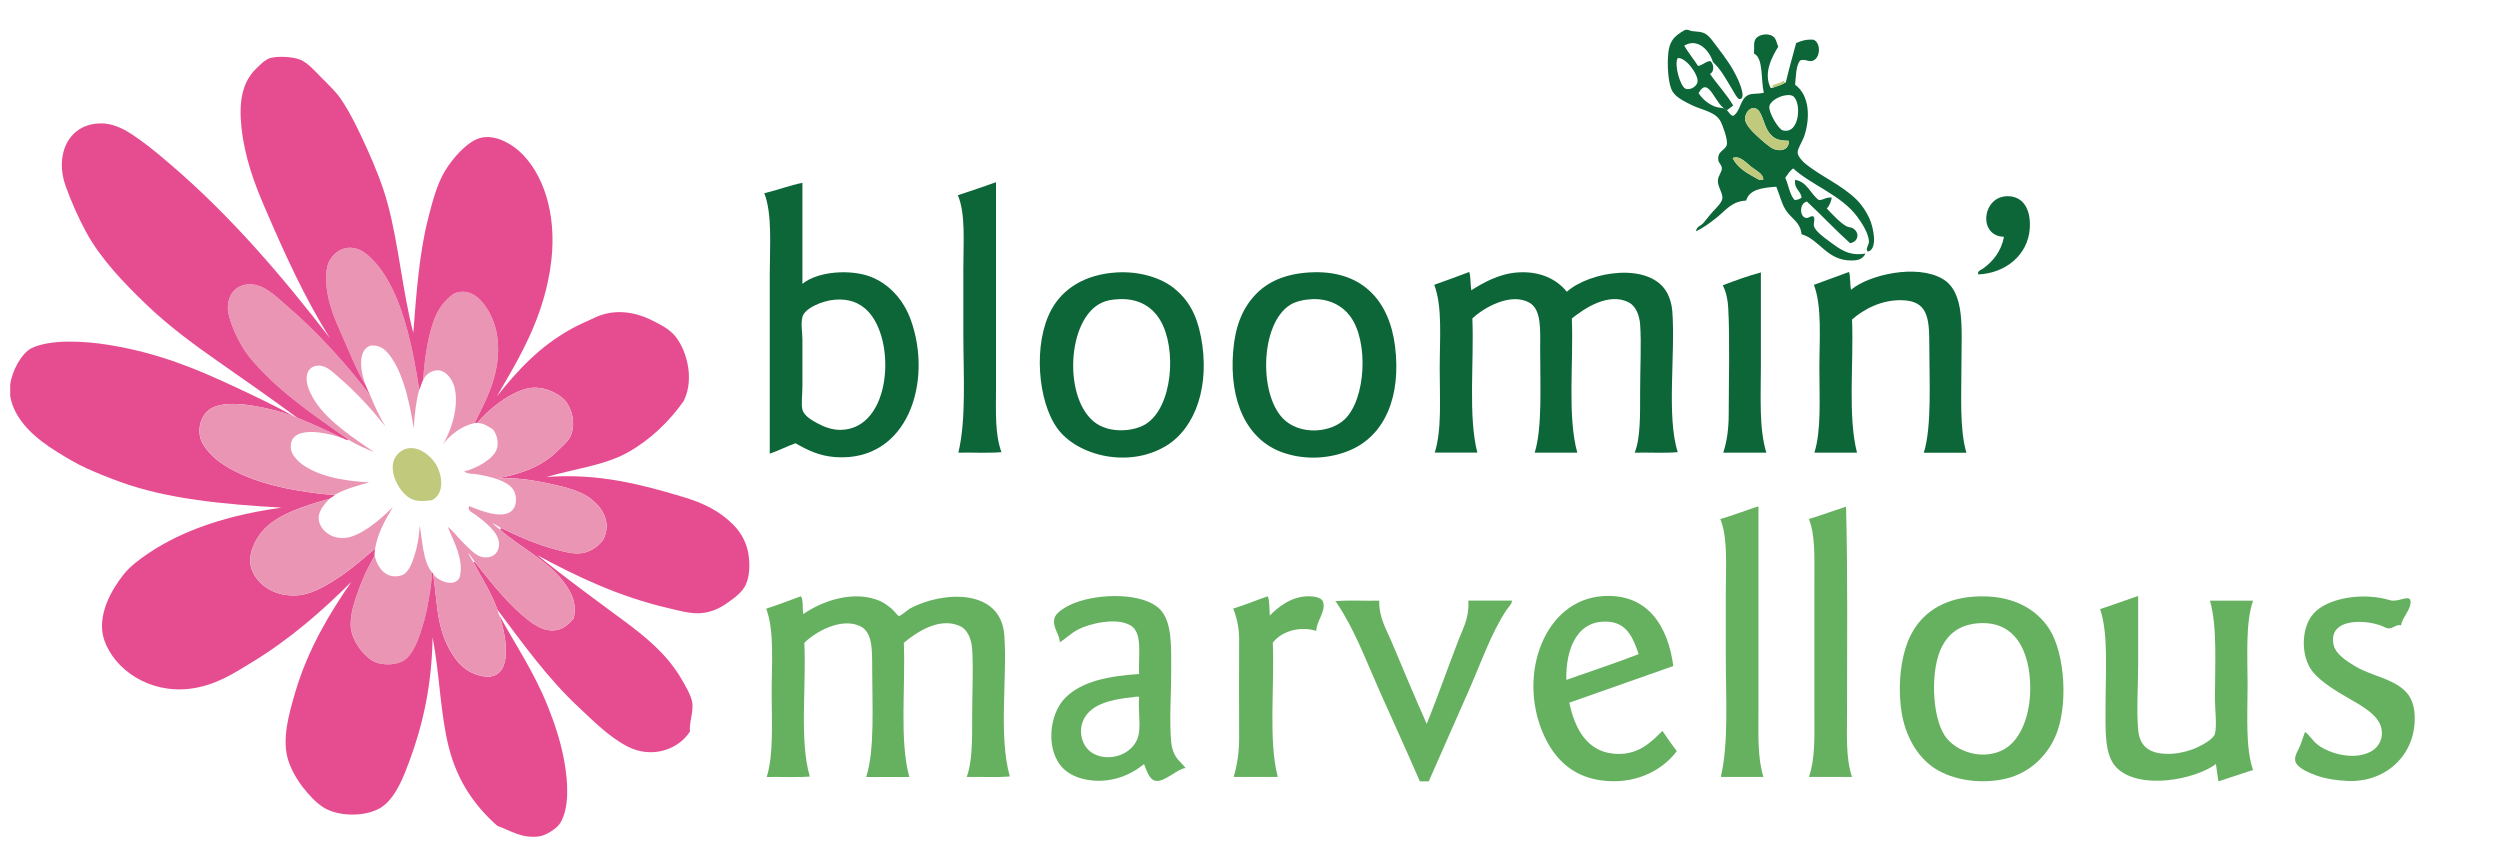
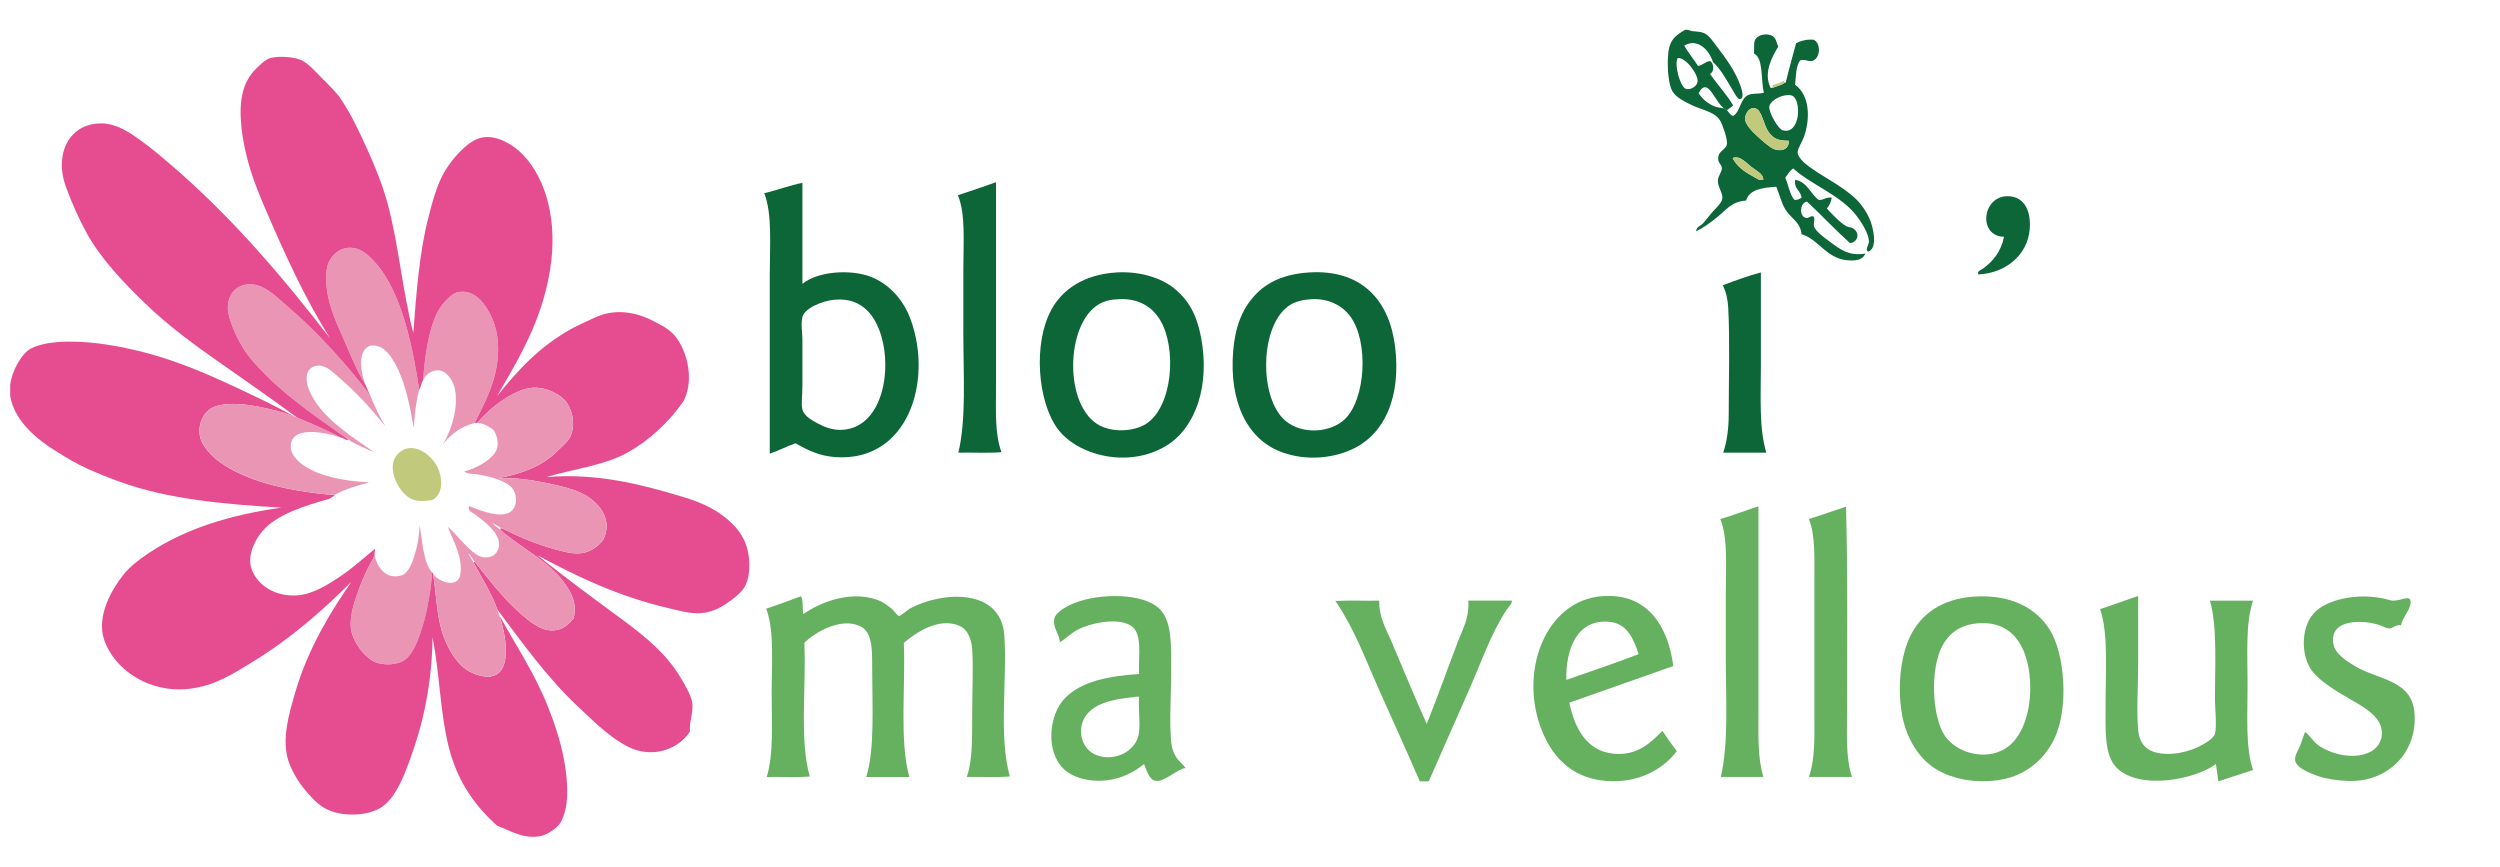
<svg xmlns="http://www.w3.org/2000/svg" version="1.1" id="Layer_1" x="0px" y="0px" viewBox="0 0 600 208" style="enable-background:new 0 0 600 208;" xml:space="preserve">
  <style type="text/css">
	.st0{fill-rule:evenodd;clip-rule:evenodd;fill:#0C6638;}
	.st1{display:none;fill-rule:evenodd;clip-rule:evenodd;fill:#FFFFFF;}
	.st2{fill-rule:evenodd;clip-rule:evenodd;fill:#C1C97C;}
	.st3{fill-rule:evenodd;clip-rule:evenodd;fill:#65B160;}
	.st4{fill-rule:evenodd;clip-rule:evenodd;fill:#EB95B4;}
	.st5{fill-rule:evenodd;clip-rule:evenodd;fill:#E64C90;}
</style>
  <g>
    <path class="st0" d="M404.44,7.16c0.24,0,0.48,0,0.71,0c1.33,0.64,2.48,0.17,3.92,0.83c1.16,0.53,2.2,2.17,3.09,3.33   c1.99,2.6,3.64,4.84,4.99,7.84c0.38,0.84,1.96,4.57,0.36,4.63c-0.49,0.02-1.32-1.57-1.66-2.14c-1.59-2.64-2.79-4.96-4.75-6.77   c-0.79-2.7-3.64-5.9-6.89-3.92c1.03,1.71,2.24,3.22,3.33,4.87c1.15-0.2,1.68-1.01,2.85-1.19c0.99,0.5,1.12,2.63,0,3.09   c1.79,2.6,3.97,4.82,5.58,7.6c-0.49,0.34-0.95,0.71-1.43,1.07c-2.84-0.72-4.4-8.62-6.89-4.04c0.93,1.38,2.18,2.51,3.92,3.21   c0.79,0.32,1.76,0.22,2.5,0.59c0.84,0.43,1,1.48,1.9,1.66c1.81-1.17,1.59-3.97,3.56-4.99c1-0.52,2.37-0.2,3.8-0.59   c-0.78-3.03-0.04-8.3-2.38-9.39c0.14-1.39-0.14-2.31,0.24-3.21c0.55-1.32,2.95-1.83,4.28-0.95c0.87,0.58,0.9,1.66,1.31,2.5   c-1.46,2.43-3.68,6.37-1.78,9.98c0.16-0.04,0.23-0.17,0.48-0.12c0.95-0.4,2.09-0.61,2.85-1.19c0.08,0,0.16,0,0.24,0   c0.76-3.24,1.66-6.34,2.5-9.51c1.13-0.53,2.38-0.95,4.16-0.83c1.91,0.74,1.7,4.67-0.36,5.11c-0.98,0.21-1.67-0.56-2.85-0.12   c-1.01,1.33-0.98,3.7-1.19,5.82c3.53,2.57,3.66,8.09,2.14,12.48c-0.37,1.07-1.56,2.86-1.54,3.8c0.02,0.8,1,1.93,1.66,2.5   c3.67,3.11,8.88,5.2,12.6,8.91c1.06,1.06,2.19,2.69,2.97,4.4c0.95,2.08,2.1,7.36-0.36,7.96c-0.72-0.51,0.25-1.59,0.24-2.38   c-0.02-1.96-1.79-4.65-2.85-6.06c-3.86-5.16-11.08-7.59-15.33-11.53c-0.8,0.59-1.32,1.45-1.9,2.26c0.81,1.73,1.03,4.04,2.26,5.35   c0.7-0.05,1.24-0.26,1.66-0.59c-0.21-1.73-1.85-2.03-1.54-4.28c2.98,0.54,3.65,3.4,5.7,4.87c1.2-0.03,1.69-0.77,3.09-0.59   c-0.21,1.06-0.58,1.95-1.19,2.61c1.15,1.2,3.16,3.45,4.75,4.28c0.49,0.25,1.14,0.21,1.54,0.48c1.72,1.11,1.23,3.25-0.71,3.56   c-3.57-3.2-6.83-6.72-10.34-9.98c-1.78,0.28-1.91,3.61-0.24,3.92c0.69,0.13,1.05-0.6,1.78-0.36c0.49,0.62-0.03,1.44,0.12,2.26   c0.23,1.22,2.48,2.83,3.8,3.8c2.49,1.83,4.62,3.53,8.56,2.85c-0.63,1.33-1.73,1.63-3.21,1.66c-6.04,0.12-7.73-5.04-12.12-6.3   c-0.28-2.95-2.54-3.8-3.8-5.82c-1.08-1.72-1.37-3.45-2.26-5.58c-3.29,0.24-6.45,0.6-7.25,3.33c-3.45,0.15-4.94,2.39-7.01,4.04   c-1.66,1.33-3.24,2.49-4.99,3.33c0.05-1.12,1.1-1.29,1.66-1.9c0.64-0.69,1.48-1.87,2.38-2.85c0.79-0.86,2.12-2.1,2.26-3.09   c0.18-1.3-1.15-2.82-1.07-4.4c0.05-1.08,1.04-2.09,0.95-2.97c-0.07-0.72-0.74-1.21-0.83-1.78c-0.37-2.32,1.72-2.41,2.02-3.8   c0.28-1.27-1.02-4.65-1.43-5.47c-1.25-2.49-4.46-2.78-7.01-4.04c-1.6-0.79-3.76-1.81-4.63-3.33c-0.9-1.56-1.19-5.22-1.07-7.96   C400.46,9.85,401.75,8.68,404.44,7.16z M404.56,21.3c1.2,0.43,2.72-0.65,2.85-1.66c0.24-1.77-2.87-5.95-4.75-5.7   C401.72,15.44,403.28,20.85,404.56,21.3z M424.64,25.58c-0.17,1.49,2.21,5.44,3.21,5.7c4.27,1.14,4.58-7.37,2.26-8.32   c-0.58-0.24-1.3-0.15-2.02,0C426.75,23.24,424.78,24.36,424.64,25.58z M424.52,31.76c-1.23-1.63-1.62-5.16-3.09-5.7   c-1.5-0.56-2.62,1.16-2.61,2.5c0.01,1.31,1.84,3.13,2.97,4.16c0.97,0.88,2.99,2.74,4.04,3.09c2.26,0.75,3.65-0.43,3.45-2.02   C426.62,33.75,425.65,33.26,424.52,31.76z M420.36,40.08c-1.21-0.93-2.86-2.91-4.52-2.14c1.03,2.1,3.06,3.42,5.11,4.52   c0.65,0.35,1.51,1.08,2.26,0.59C423.12,41.7,421.59,41.03,420.36,40.08z" />
    <path class="st1" d="M402.66,13.94c1.88-0.25,4.99,3.93,4.75,5.7c-0.14,1.02-1.65,2.09-2.85,1.66   C403.28,20.85,401.72,15.44,402.66,13.94z" />
    <path class="st2" d="M428.32,19.88c-0.76,0.58-1.9,0.79-2.85,1.19c0.1-0.34-0.17-0.31-0.12-0.59c0.84-0.38,1.95-0.51,2.61-1.07   C428.21,19.44,428.2,19.72,428.32,19.88z" />
    <path class="st1" d="M428.08,22.97c0.72-0.15,1.44-0.24,2.02,0c2.33,0.95,2.01,9.46-2.26,8.32c-1-0.27-3.38-4.21-3.21-5.7   C424.78,24.36,426.75,23.24,428.08,22.97z" />
    <path class="st2" d="M429.27,33.78c0.21,1.59-1.19,2.77-3.45,2.02c-1.05-0.35-3.07-2.21-4.04-3.09c-1.13-1.03-2.96-2.84-2.97-4.16   c-0.01-1.34,1.11-3.05,2.61-2.5c1.46,0.54,1.86,4.07,3.09,5.7C425.65,33.26,426.62,33.75,429.27,33.78z" />
    <path class="st2" d="M423.21,43.05c-0.75,0.49-1.61-0.24-2.26-0.59c-2.05-1.1-4.08-2.42-5.11-4.52c1.66-0.77,3.31,1.21,4.52,2.14   C421.59,41.03,423.12,41.7,423.21,43.05z" />
    <path class="st0" d="M192.58,43.88c0,8.08,0,16.16,0,24.24c3.9-3.14,11.67-3.44,16.16-1.78c4.62,1.71,8.12,5.6,9.86,10.46   c5.34,14.85-0.74,34.08-18.06,32.91c-3.93-0.26-6.8-1.72-9.62-3.33c-2.13,0.76-4.01,1.77-6.18,2.5c0-13.9,0-28.57,0-42.78   c0-6.95,0.65-14.71-1.31-19.72C186.51,45.65,189.72,44.43,192.58,43.88z M192.58,76.08c-0.42,1.76,0,3.6,0,5.47   c0,3.78,0,7.28,0,11.17c0,1.83-0.33,4.29,0,5.58c0.41,1.63,2.63,2.75,3.68,3.33c1.44,0.8,3.47,1.57,5.47,1.54   c12.34-0.17,13.49-21.88,6.3-28.75c-1.82-1.74-4.2-2.76-7.6-2.5C197.24,72.17,193.07,74.03,192.58,76.08z" />
    <path class="st0" d="M238.92,43.76c0.1-0.02,0.11,0.05,0.12,0.12c0,16.08,0,33.11,0,49.55c0,5.35-0.29,10.74,1.31,15.09   c-3.21,0.28-6.93,0.04-10.34,0.12c1.93-8.2,1.19-18.55,1.19-28.99c0-4.89,0-10.11,0-15.09c0-6.44,0.58-13.21-1.31-17.7   C232.91,45.83,235.97,44.85,238.92,43.76z" />
    <path class="st0" d="M474.78,65.86c-0.31-0.83,0.76-1.11,1.19-1.43c2.31-1.68,4.31-4.06,4.99-7.6c-6.25-0.16-5.29-9.59,0.71-9.74   c3.98-0.1,5.81,3.28,5.47,7.84C486.66,61.18,481.37,65.58,474.78,65.86z" />
    <path class="st0" d="M267.91,65.39c5.42-0.35,10.73,1.2,14.02,3.92c3.28,2.71,5.25,6.12,6.3,11.53c2.23,11.55-1.2,21.79-8.32,26.14   c-9.04,5.52-21.38,2.39-26.14-4.16c-4.73-6.51-5.87-20.38-1.43-28.52C255.09,69.27,260.37,65.87,267.91,65.39z M264.47,72.63   c-8.59,3.88-9.38,23.82-1.19,29.11c3.52,2.27,8.94,1.8,11.76,0c6.39-4.08,7.44-18.04,3.45-24.83c-1.9-3.23-5.17-5.33-9.86-5.11   C266.66,71.89,265.66,72.1,264.47,72.63z" />
    <path class="st0" d="M314.13,65.39c12.62-0.81,19.29,6.64,20.68,17.7c1.49,11.92-2.33,21.5-11.05,25.07   c-4.33,1.78-10.11,2.44-15.8,0.48c-8.73-3.01-12.98-12.34-12-24.36c0.47-5.8,2.11-10.01,5.11-13.31   C304.03,67.7,308.25,65.77,314.13,65.39z M309.74,73.11c-7.45,4.47-7.76,22.45-1.19,27.92c4.03,3.36,10.77,2.8,14.14-0.36   c5.12-4.8,5.87-18.79,1.31-24.83c-1.9-2.51-5.09-4.23-9.15-4.04C312.8,71.9,310.99,72.36,309.74,73.11z" />
-     <path class="st0" d="M352.63,65.27c0.36,1.26,0.26,2.99,0.48,4.4c2.62-1.66,6.5-3.95,11.05-4.28c5.4-0.39,9.4,1.58,11.88,4.63   c5.52-4.94,20.09-7.28,24.12,0.36c0.63,1.2,1.07,2.73,1.19,4.28c0.79,10.26-1.43,25.34,1.31,33.86c-3.21,0.28-6.93,0.04-10.34,0.12   c1.4-3.43,1.31-8.98,1.31-14.73c0-5.62,0.33-11.55,0-16.04c-0.16-2.23-1.05-4.37-2.61-5.23c-4.87-2.65-10.88,1.45-13.78,3.8   c0.43,10.74-1.1,23.44,1.31,32.2c-3.41,0-6.81,0-10.22,0c1.84-5.9,1.31-16.21,1.31-24.48c0-4.86,0.41-9.84-2.61-11.53   c-4.51-2.52-11.02,1.27-13.66,3.8c0.43,10.7-1.05,23.31,1.19,32.2c-3.41,0-6.81,0-10.22,0c1.72-5.45,1.19-12.92,1.19-20.2   c0-7.19,0.69-14.83-1.31-20.08C347.03,67.35,349.85,66.33,352.63,65.27z" />
    <path class="st0" d="M423.92,108.64c-3.45,0-6.89,0-10.34,0c0.87-2.6,1.31-5.76,1.31-9.15c0-7.78,0.3-18.13-0.12-25.67   c-0.11-2.03-0.53-3.85-1.31-5.35c2.89-1.11,6.3-2.34,9.15-3.09c0,7.11,0,14.85,0,22.34C422.62,95.13,422.12,102.71,423.92,108.64z" />
-     <path class="st0" d="M443.77,65.27c0.36,1.22,0.2,2.96,0.48,4.28c4.21-3.59,15.77-6.27,21.98-2.61c5.46,3.21,4.51,11.96,4.52,20.44   c0,7.61-0.49,15.63,1.19,21.27c-3.41,0-6.81,0-10.22,0c1.95-6.3,1.31-17.24,1.31-26.14c0-6.29-0.44-10.3-6.54-10.46   c-4.99-0.13-9.24,2.2-12,4.63c0.43,10.62-1.06,23.16,1.19,31.96c-3.41,0-6.81,0-10.22,0c1.68-5.46,1.19-12.94,1.19-20.2   c0-7.2,0.67-14.8-1.31-20.08C438.13,67.32,440.96,66.31,443.77,65.27z" />
    <path class="st2" d="M103.7,120.04c-1.92,0.26-3.63,0.37-5.11-0.36c-2.4-1.18-5.28-5.92-4.04-9.27c0.49-1.32,1.89-2.68,3.68-2.85   c2.69-0.25,5.24,1.96,6.42,3.92C106.14,113.99,106.79,118.42,103.7,120.04z" />
    <path class="st3" d="M421.79,121.59c0.08,0,0.16,0,0.24,0c0,16.07,0,33.13,0,49.55c0,5.46-0.22,10.76,1.19,15.33   c-3.41,0-6.81,0-10.22,0c1.9-8.22,1.19-18.54,1.19-28.99c0-4.9,0-10.1,0-15.09c0-6.49,0.54-13.26-1.31-17.82   C415.95,123.68,418.8,122.56,421.79,121.59z" />
    <path class="st3" d="M443.05,121.59c0.43,15.73,0.24,33.1,0.24,49.55c0,5.43-0.32,10.82,1.19,15.33c-3.45,0-6.89,0-10.34,0   c1.52-4.35,1.31-9.56,1.31-14.97c0-10.61,0-21.52,0-32.32c0-5.33,0.25-10.63-1.31-14.62C437.17,123.63,440.08,122.57,443.05,121.59   z" />
    <path class="st4" d="M103.7,137.39c-0.07,2.12-0.38,4.07-0.71,6.06c-0.32,1.87-0.65,3.7-1.19,5.58c-1,3.5-2.2,7.31-4.4,9.15   c-1.78,1.49-5.61,1.68-7.84,0.48c-2.31-1.25-5.07-4.88-5.35-8.08c-0.29-3.28,1.1-6.85,2.02-9.39c1.08-2.99,2.32-5.33,3.68-7.84   c0.68,2.93,2.79,5.82,6.42,4.75c1.73-0.51,2.62-3.1,3.21-4.99c0.74-2.35,1.08-4.68,1.19-7.01   C101.43,130.15,101.53,134.81,103.7,137.39z" />
    <path class="st3" d="M192.22,143.1c0.65,0.98,0.28,2.96,0.59,4.28c4.16-2.97,12.23-6.07,18.77-2.97c0.62,0.3,1.6,1.02,2.26,1.54   c0.56,0.44,1.64,1.87,1.9,1.9c0.36,0.04,2.28-1.6,2.61-1.78c7.58-4.14,21.86-5.11,22.69,6.42c0.74,10.15-1.43,24.08,1.31,33.86   c-3.21,0.28-6.93,0.04-10.34,0.12c1.37-3.63,1.31-9.11,1.31-14.73c0-5.54,0.31-11.35,0-15.92c-0.17-2.55-1.14-4.76-2.97-5.58   c-4.94-2.23-10.54,1.59-13.43,4.04c0.43,10.74-1.09,23.43,1.31,32.2c-3.45,0-6.89,0-10.34,0c2.1-6.56,1.43-17.28,1.43-26.38   c0-4.45,0.03-8.49-2.97-9.86c-4.54-2.08-10.74,1.45-13.31,4.04c0.5,10.63-1.21,23.47,1.31,32.08c-3.21,0.28-6.93,0.04-10.34,0.12   c1.7-5.5,1.19-13,1.19-20.32c0-7.2,0.67-14.79-1.31-20.08C186.77,145.17,189.45,144.09,192.22,143.1z" />
    <path class="st3" d="M284.55,184.33c-1.88,0.12-4.87,3.26-7.01,3.09c-1.75-0.14-2.27-2.43-2.97-4.04   c-2.19,1.76-5.21,3.51-9.15,3.92c-4.01,0.42-7.96-0.62-10.22-2.85c-4.33-4.28-3.47-13.04,0.48-16.99c3.99-3.99,10.49-5.23,17.7-5.7   c-0.19-4.66,0.89-9.87-2.02-11.64c-3.32-2.02-9.82-0.5-12.6,0.95c-1.78,0.93-3.07,2.27-4.4,3.09c-0.08-2.08-1.77-3.41-1.31-5.7   c0.34-1.67,3.39-3.19,4.99-3.8c5.98-2.3,16.35-2.42,20.32,1.54c2.95,2.95,2.73,8.95,2.73,14.62c0,6.24-0.49,12.07,0,17.35   c0.12,1.29,0.56,2.58,1.19,3.56C282.86,182.61,283.75,183.26,284.55,184.33z M271.83,167.34c-4.96,0.46-9.79,1.6-11.64,5.11   c-1.58,3-0.58,6.91,2.26,8.44c4.22,2.27,10.42-0.19,10.93-5.23c0.28-2.77-0.21-5.15,0-8.44   C272.56,167.13,272.23,167.3,271.83,167.34z" />
-     <path class="st3" d="M304.27,143.1c0.47,1.23,0.35,3.06,0.48,4.63c1.95-1.97,5.14-4.66,9.39-4.63c1.19,0.01,2.93,0.29,3.33,1.19   c0.97,2.21-1.68,5.02-1.54,7.13c-4.18-1.32-8.65,0.31-10.46,2.85c0.46,10.67-1.1,23.36,1.19,32.2c-3.53,0-7.05,0-10.58,0   c0.8-2.68,1.33-5.94,1.31-9.39c-0.05-7.62,0-16.28,0-23.65c0-2.72-0.56-5.27-1.43-7.37C298.84,145.19,301.47,144.06,304.27,143.1z" />
    <path class="st3" d="M401.59,159.85c-8.29,2.96-16.66,5.83-24.95,8.79c1.24,6,4.09,11.61,10.58,12.24   c5.72,0.56,8.87-2.57,11.76-5.47c1.12,1.65,2.25,3.3,3.45,4.87c-3.79,5.01-10.45,8.07-18.18,7.01c-7.13-0.98-11.49-5.5-14.02-11.53   c-5.95-14.16,0.52-31.61,14.26-32.68C395.52,142.24,400.36,150.44,401.59,159.85z M386.5,149.27c-7.94-0.93-10.76,6.44-10.58,13.9   c5.79-2.05,11.71-3.97,17.35-6.18C392.07,153.36,390.58,149.76,386.5,149.27z" />
    <path class="st3" d="M473.47,143.21c9.23-0.72,15.3,2.89,18.42,7.84c3.72,5.91,4.59,18.62,1.31,25.9   c-2.08,4.6-6.14,8.51-11.53,9.86c-5.65,1.42-12.7,0.68-17.47-2.5c-4.11-2.74-6.97-7.75-7.84-13.55c-1-6.65-0.06-13.91,2.26-18.42   C461.19,147.36,465.96,143.8,473.47,143.21z M466.11,155.1c-2.88,5.46-2.46,16.72,0.59,21.39c2.68,4.1,9.53,6.19,14.5,3.21   c4.04-2.43,6.06-8.48,6.06-14.5c0-8.9-3.62-16.56-12.95-15.57C470.08,150.08,467.62,152.23,466.11,155.1z" />
    <path class="st3" d="M512.92,143.1c0.08,0,0.16,0,0.24,0c0,5.02,0,10.39,0,16.04c0,5.48-0.42,11.18,0,16.04   c0.38,4.32,3.16,6.06,8.44,5.7c1.64-0.11,4.05-0.7,5.82-1.54c1.4-0.66,3.84-2.05,4.16-3.21c0.52-1.89,0-6.14,0-8.32   c0-8.05,0.61-17.4-1.19-23.65c3.45,0,6.89,0,10.34,0c-1.84,5.44-1.31,13.01-1.31,20.32c0,7.32-0.54,14.88,1.31,20.32   c-2.8,0.88-5.52,1.85-8.32,2.73c-0.18-1.4-0.38-2.78-0.59-4.16c-5.14,3.82-18.35,6.26-23.76,0.95c-3.08-3.02-2.73-9.01-2.73-14.85   c0-8.45,0.72-17.3-1.31-23.29C507.05,145.22,509.93,144.11,512.92,143.1z" />
    <path class="st3" d="M576.25,150.11c-1.23-0.52-2.2,1.32-3.8,0.48c-3.71-1.96-13.97-2.67-12.36,4.28c0.47,2.02,2.88,3.65,4.87,4.87   c5.57,3.43,13.76,3.31,14.5,11.17c0.89,9.48-6.24,16.88-15.92,16.52c-2.47-0.09-5.39-0.5-7.6-1.31c-1.65-0.6-4.91-1.86-5.11-3.68   c-0.13-1.19,0.77-2.38,1.19-3.45c0.46-1.17,0.75-2.21,1.19-3.33c1.13,0.79,1.85,2.22,3.21,3.21c2.91,2.13,8.8,3.67,12.71,1.43   c1.66-0.95,2.97-2.92,2.38-5.58c-0.72-3.23-4.92-5.45-7.84-7.13c-3.1-1.79-6.5-3.84-8.56-6.3c-2.94-3.53-2.97-10.52,0.12-14.02   c3.28-3.71,11.72-5.24,18.42-3.21c1.84,0.56,4.66-1.43,4.87,0.12C578.79,146.22,576.47,148.19,576.25,150.11z" />
    <path class="st3" d="M320.43,144.28c3.29-0.28,7.09-0.04,10.58-0.12c-0.05,4.1,1.61,6.65,2.97,9.86   c2.82,6.66,5.52,13.23,8.44,19.72c2.65-6.59,4.93-13.14,7.6-20.08c1.2-3.11,2.61-5.35,2.38-9.51c3.49,0,6.97,0,10.46,0   c0.08,0.7-0.78,1.46-1.31,2.26c-3.6,5.4-6.15,12.71-8.91,19.01c-3.26,7.44-6.59,14.93-9.74,22.1c-0.71,0-1.43,0-2.14,0   c-3.13-7.24-6.5-14.56-9.74-21.86c-3.24-7.27-6-14.81-10.34-21.15C320.54,144.49,320.59,144.29,320.43,144.28z" />
    <path class="st5" d="M119.74,147.49c3.89,7.12,8.54,13.97,11.76,22.1c1.5,3.77,3.05,8.23,3.92,13.07   c0.92,5.12,1.27,11.16-0.95,14.85c-0.77,1.28-3.39,2.98-4.99,3.21c-4.31,0.62-7.09-1.48-10.1-2.5c-5.33-4.7-9.56-10.61-11.64-18.77   c-2.09-8.16-2.2-17.6-3.92-26.5c-0.17,11.35-2.29,20.83-5.47,29.47c-1.42,3.85-3.21,8.61-6.42,11.05   c-3.29,2.5-10.12,2.73-14.02,0.48c-1.94-1.12-3.74-3.14-5.11-4.87c-1.49-1.88-2.81-4.2-3.56-6.42c-1.73-5.11,0.14-11.49,1.66-16.64   c3.02-10.24,8.25-18.92,13.43-26.38c-7.12,7.1-14.74,13.74-23.76,19.25c-4.45,2.71-8.92,5.69-15.09,6.42   c-9.71,1.14-17.99-4.61-20.44-11.64c-2.05-5.92,1.96-12.45,4.63-15.8c1.55-1.95,3.7-3.55,5.82-4.99   c8.72-5.89,19.54-9.29,32.08-11.05c-13.73-0.79-27.33-2.03-38.74-6.18c-2.72-0.99-5.39-2.05-7.96-3.21   c-2.58-1.17-4.85-2.55-7.25-4.04c-4.59-2.84-10.1-7.2-11.17-13.31c0-0.91,0-1.82,0-2.73c0.36-3.24,2.74-7.64,5.11-8.79   c4.58-2.23,12.78-1.71,18.3-0.83c12.34,1.96,21.69,5.97,31.01,10.34c4.8,2.25,9.57,4.51,13.78,6.89c-2.91-1.11-5.91-1.88-9.39-2.5   c-3.27-0.58-7.77-0.98-10.46,0.48c-2.2,1.19-3.45,4.23-2.73,7.13c0.46,1.85,2.47,4.06,3.92,5.23c4.64,3.72,12.14,6.27,19.96,7.49   c2.83,0.44,5.7,0.9,8.44,0.95c-0.34,0.42-0.89,0.62-1.31,0.95c-5.76,1.65-12.68,3.69-16.16,7.84c-1.63,1.95-3.75,5.75-2.5,9.15   c1.41,3.82,5.71,6.65,11.17,6.18c3.7-0.32,7.59-2.85,10.22-4.63c3.1-2.1,5.79-4.6,8.2-6.54c0.01,0.6-0.2,0.98-0.12,1.66   c-1.37,2.51-2.61,4.86-3.68,7.84c-0.92,2.54-2.31,6.11-2.02,9.39c0.28,3.2,3.04,6.83,5.35,8.08c2.23,1.2,6.06,1.01,7.84-0.48   c2.2-1.84,3.39-5.65,4.4-9.15c0.54-1.89,0.87-3.72,1.19-5.58c0.34-1.99,0.64-3.94,0.71-6.06c0.11,0.05,0.21,0.1,0.24,0.24   c0.77,4.74,0.85,9.7,2.14,13.9c1.19,3.88,3.42,7.74,6.42,9.51c1.3,0.77,3.53,1.54,5.23,1.31   C123.27,161.6,121.36,151.83,119.74,147.49z" />
    <path class="st4" d="M100.61,93.55c-0.77,2.75-1.11,5.94-1.31,9.27c-0.9-5.6-2.21-12.03-4.99-16.4c-1.09-1.72-2.58-3.83-5.47-3.45   c-3.26,1.19-2.19,6.72-1.07,9.51c-2.15-3.45-3.78-7.67-5.7-12c-1.85-4.17-3.8-8.54-3.8-13.78c0-1.24,0.13-2.76,0.71-3.92   c1.05-2.1,3.67-4.3,7.25-2.85c1.89,0.77,4.17,3.32,5.35,4.99C96.65,72.12,99,82.87,100.61,93.55z" />
    <path class="st4" d="M80.41,118.74c-2.74-0.05-5.61-0.51-8.44-0.95c-7.82-1.22-15.32-3.77-19.96-7.49   c-1.45-1.16-3.47-3.38-3.92-5.23c-0.72-2.9,0.54-5.94,2.73-7.13c2.69-1.45,7.18-1.05,10.46-0.48c3.48,0.61,6.47,1.38,9.39,2.5   c0.3-0.02,0.37,0.19,0.59,0.24c3.65,1.54,7.31,3.07,10.69,4.87c-3.68-1.33-12.88-3.28-12.12,2.73c0.15,1.17,1.29,2.51,2.14,3.21   c3.81,3.13,10.07,4.43,16.64,4.75C85.71,116.59,82.76,117.36,80.41,118.74z" />
    <path class="st4" d="M83.5,105.43c-6.31-4.46-13.85-9.58-19.49-15.21c-1.92-1.92-3.95-4.04-5.35-6.18c-1.37-2.1-2.97-5.4-3.68-8.08   c-1.1-4.14,0.96-7.72,4.99-7.72c3.58-0.01,6.53,3.19,8.79,5.11c7.51,6.39,14.29,13.99,20.08,21.51c1.08,2.64,2.25,5.2,3.68,7.49   c-3.17-3.93-6.88-8.1-11.17-11.76c-1.26-1.07-2.91-2.82-4.75-2.85c-1.97-0.03-3.25,1.33-2.97,3.8c0.19,1.71,1.21,3.59,2.14,4.99   c3.3,4.94,9.58,8.9,14.02,12C87.93,107.73,85.3,106.67,83.5,105.43z" />
    <path class="st4" d="M113.92,101.51c-3.46,0.86-5.8,2.83-7.72,5.23c2.36-3.41,5.48-13.24,0.83-17.11c-1.92-1.6-4.53-0.43-5.47,1.54   c0.37-5.56,1.31-11.93,3.33-16.04c0.85-1.73,3.13-4.58,4.99-4.99c3.76-0.83,6.21,2.47,7.37,4.52c1.25,2.2,2.07,4.74,2.26,7.72   C120,90.43,116.17,96.81,113.92,101.51z" />
    <path class="st5" d="M71.26,100.2c-6-4.44-12.26-8.81-18.54-13.19c-5.98-4.17-12.25-8.76-17.7-14.02   c-5.19-5-10.82-10.78-14.38-17.35c-1.77-3.27-3.48-7.08-4.87-10.93c-2.75-7.62,0.72-15.21,8.67-15.09   c3.65,0.06,6.75,2.23,9.27,4.04c2.77,1.99,5.1,4,7.37,5.94C55.6,52.06,67.8,66.4,79.22,81.19C73.06,71.44,68.18,60.6,63.3,49.23   c-2.25-5.24-4.59-11.51-5.35-18.66c-0.67-6.33,0.25-10.87,3.45-14.02c0.96-0.94,2.21-2.26,3.45-2.61c1.87-0.54,5.42-0.32,7.13,0.36   c1.93,0.76,3.63,2.79,5.23,4.4c1.68,1.68,3.47,3.39,4.63,5.11c2.35,3.46,4.37,7.73,6.3,12c1.91,4.23,3.72,8.64,4.99,13.43   c2.6,9.82,3.48,20.72,6.06,30.66c0.73-9.45,1.43-19.1,3.56-27.45c0.96-3.76,2.06-8.13,4.04-11.41c1.66-2.75,4.85-6.55,7.84-7.72   c3.6-1.41,7.73,0.97,9.86,2.85c5.92,5.23,9.11,15.13,7.84,26.26c-1.55,13.64-7.9,23.76-13.07,32.68   c4.96-6.2,10.11-11.86,17.82-16.16c1.77-0.99,3.75-1.81,5.7-2.73c4.51-2.14,9.42-1.45,13.55,0.59c1.9,0.94,3.81,1.88,5.23,3.33   c2.97,3.05,5.28,10.34,2.61,15.92c-0.05,0.1-0.06,0.16-0.12,0.24c-3.42,4.82-7.88,9.18-13.31,12.24   c-5.57,3.14-12.6,3.91-19.61,5.94c12.65-0.98,23.2,1.92,32.68,4.75c4.89,1.46,8.75,3.28,12.12,6.65c1.36,1.36,2.83,3.44,3.45,5.94   c0.6,2.44,0.75,5.95-0.36,8.44c-0.86,1.93-2.9,3.33-4.4,4.4c-1.79,1.28-3.87,2.3-6.42,2.5c-2.49,0.19-5.27-0.62-7.72-1.19   c-12.08-2.81-22.31-7.74-31.49-12.71c6.37,5.17,13.45,10.34,20.68,15.68c5.09,3.76,10.22,7.9,13.66,13.66   c1.05,1.75,2.69,4.51,2.85,6.3c0.2,2.2-0.8,4.48-0.59,6.65c-2.75,4.36-9.12,6.57-14.85,3.68c-4.5-2.26-8.52-6.38-11.88-9.51   c-7.4-6.88-13.55-15.49-19.49-23.41c-1.49-4.18-3.77-7.56-5.7-11.29c0.03-0.13,0.24-0.08,0.24-0.24c2.96,3.78,7.23,9.3,11.41,12.83   c1.92,1.62,4.96,4.33,8.44,3.56c1.75-0.39,2.78-1.51,3.92-2.73c0.84-3.81-0.57-6.2-2.26-8.56c-3.78-5.26-10.76-8.61-15.33-12.71   c-0.02-0.21,0.15-0.25,0.12-0.48c3.91,1.91,8.38,3.93,13.31,5.23c2.42,0.64,5.09,1.4,7.49,0.48c1.58-0.6,3.45-1.98,4.04-3.45   c2.06-5.08-2.24-9.06-5.47-10.58c-2.58-1.21-5.98-1.95-9.27-2.61c-3.47-0.7-7.17-1.15-10.93-0.95c5.84-1.12,10.73-2.89,14.38-6.54   c1.13-1.13,2.62-2.32,3.21-3.68c1.38-3.21,0.03-7.09-1.54-8.67c-1.76-1.76-5.59-3.57-9.15-2.61c-4.45,1.19-9.19,5.14-11.76,8.2   c-0.2,0-0.4,0-0.59,0c2.25-4.7,6.08-11.08,5.58-19.13c-0.19-2.99-1.01-5.53-2.26-7.72c-1.16-2.04-3.61-5.34-7.37-4.52   c-1.87,0.41-4.14,3.26-4.99,4.99c-2.02,4.11-2.96,10.48-3.33,16.04c-0.4,0.71-0.57,1.65-0.95,2.38   C99,82.87,96.65,72.12,91.58,64.91c-1.18-1.67-3.46-4.22-5.35-4.99c-3.58-1.45-6.2,0.76-7.25,2.85c-0.58,1.16-0.71,2.68-0.71,3.92   c0,5.24,1.95,9.62,3.8,13.78c1.92,4.33,3.56,8.56,5.7,12c0.32,0.83,0.7,1.6,1.07,2.38c-5.79-7.52-12.57-15.12-20.08-21.51   c-2.26-1.92-5.21-5.12-8.79-5.11c-4.03,0.01-6.09,3.58-4.99,7.72c0.71,2.68,2.31,5.98,3.68,8.08c1.4,2.14,3.42,4.26,5.35,6.18   c5.63,5.63,13.18,10.75,19.49,15.21c0,0.08,0,0.16,0,0.24c-0.63-0.08-0.96-0.47-1.54-0.59C78.57,103.27,74.91,101.74,71.26,100.2z" />
-     <path class="st4" d="M79.1,119.69c-1.17,1.22-3.14,3.25-2.5,5.58c0.74,2.67,4.04,4.66,7.6,3.56c3.97-1.22,8.04-5.12,10.1-7.13   c-1.6,2.68-3.61,5.98-4.28,9.98c-2.41,1.93-5.1,4.43-8.2,6.54c-2.63,1.79-6.52,4.31-10.22,4.63c-5.46,0.48-9.76-2.36-11.17-6.18   c-1.25-3.4,0.86-7.2,2.5-9.15C66.42,123.38,73.34,121.34,79.1,119.69z" />
    <path class="st4" d="M114.51,101.51c2.57-3.06,7.31-7.01,11.76-8.2c3.56-0.95,7.39,0.85,9.15,2.61c1.58,1.58,2.92,5.46,1.54,8.67   c-0.59,1.37-2.07,2.55-3.21,3.68c-3.65,3.65-8.54,5.41-14.38,6.54c3.76-0.2,7.46,0.25,10.93,0.95c3.29,0.66,6.69,1.4,9.27,2.61   c3.23,1.52,7.52,5.5,5.47,10.58c-0.59,1.47-2.46,2.84-4.04,3.45c-2.4,0.92-5.06,0.16-7.49-0.48c-4.93-1.29-9.4-3.32-13.31-5.23   c-0.67-0.44-1.4-0.82-2.14-1.19c0.12,0.17,1.4,1.2,2.02,1.66c4.57,4.1,11.55,7.45,15.33,12.71c1.69,2.35,3.1,4.75,2.26,8.56   c-1.14,1.22-2.17,2.35-3.92,2.73c-3.48,0.77-6.52-1.94-8.44-3.56c-4.17-3.53-8.45-9.05-11.41-12.83c-0.5-0.57-1.01-1.76-1.54-1.9   c0.51,0.64,0.82,1.48,1.31,2.14c1.93,3.73,4.21,7.11,5.7,11.29c0.07,0.44,0.28,0.75,0.36,1.19c1.62,4.33,3.53,14.11-2.02,14.85   c-1.7,0.23-3.93-0.54-5.23-1.31c-2.99-1.77-5.23-5.63-6.42-9.51c-1.29-4.2-1.37-9.17-2.14-13.9c0.83,1.67,4.8,3.37,6.18,1.31   c0.42-0.63,0.46-1.68,0.48-2.38c0.08-3.87-2.3-7.77-3.09-10.1c1.25,0.98,2.43,2.58,3.8,3.92c1.32,1.3,2.86,3.02,4.52,3.33   c2.71,0.5,4.24-1.4,3.92-3.68c-0.37-2.63-3.85-5.14-5.7-6.54c-0.64-0.48-1.97-0.9-1.43-2.02c2.92,1.2,9.72,3.99,11.05-0.24   c0.45-1.45,0.05-3.12-0.71-4.04c-1.57-1.9-5.39-2.83-8.32-3.33c-1.08-0.18-2.37-0.01-3.21-0.71c2.96-0.72,6.75-2.86,7.72-5.11   c0.7-1.62,0.13-3.8-0.83-4.99C117.18,102.4,116.25,101.55,114.51,101.51z" />
  </g>
</svg>